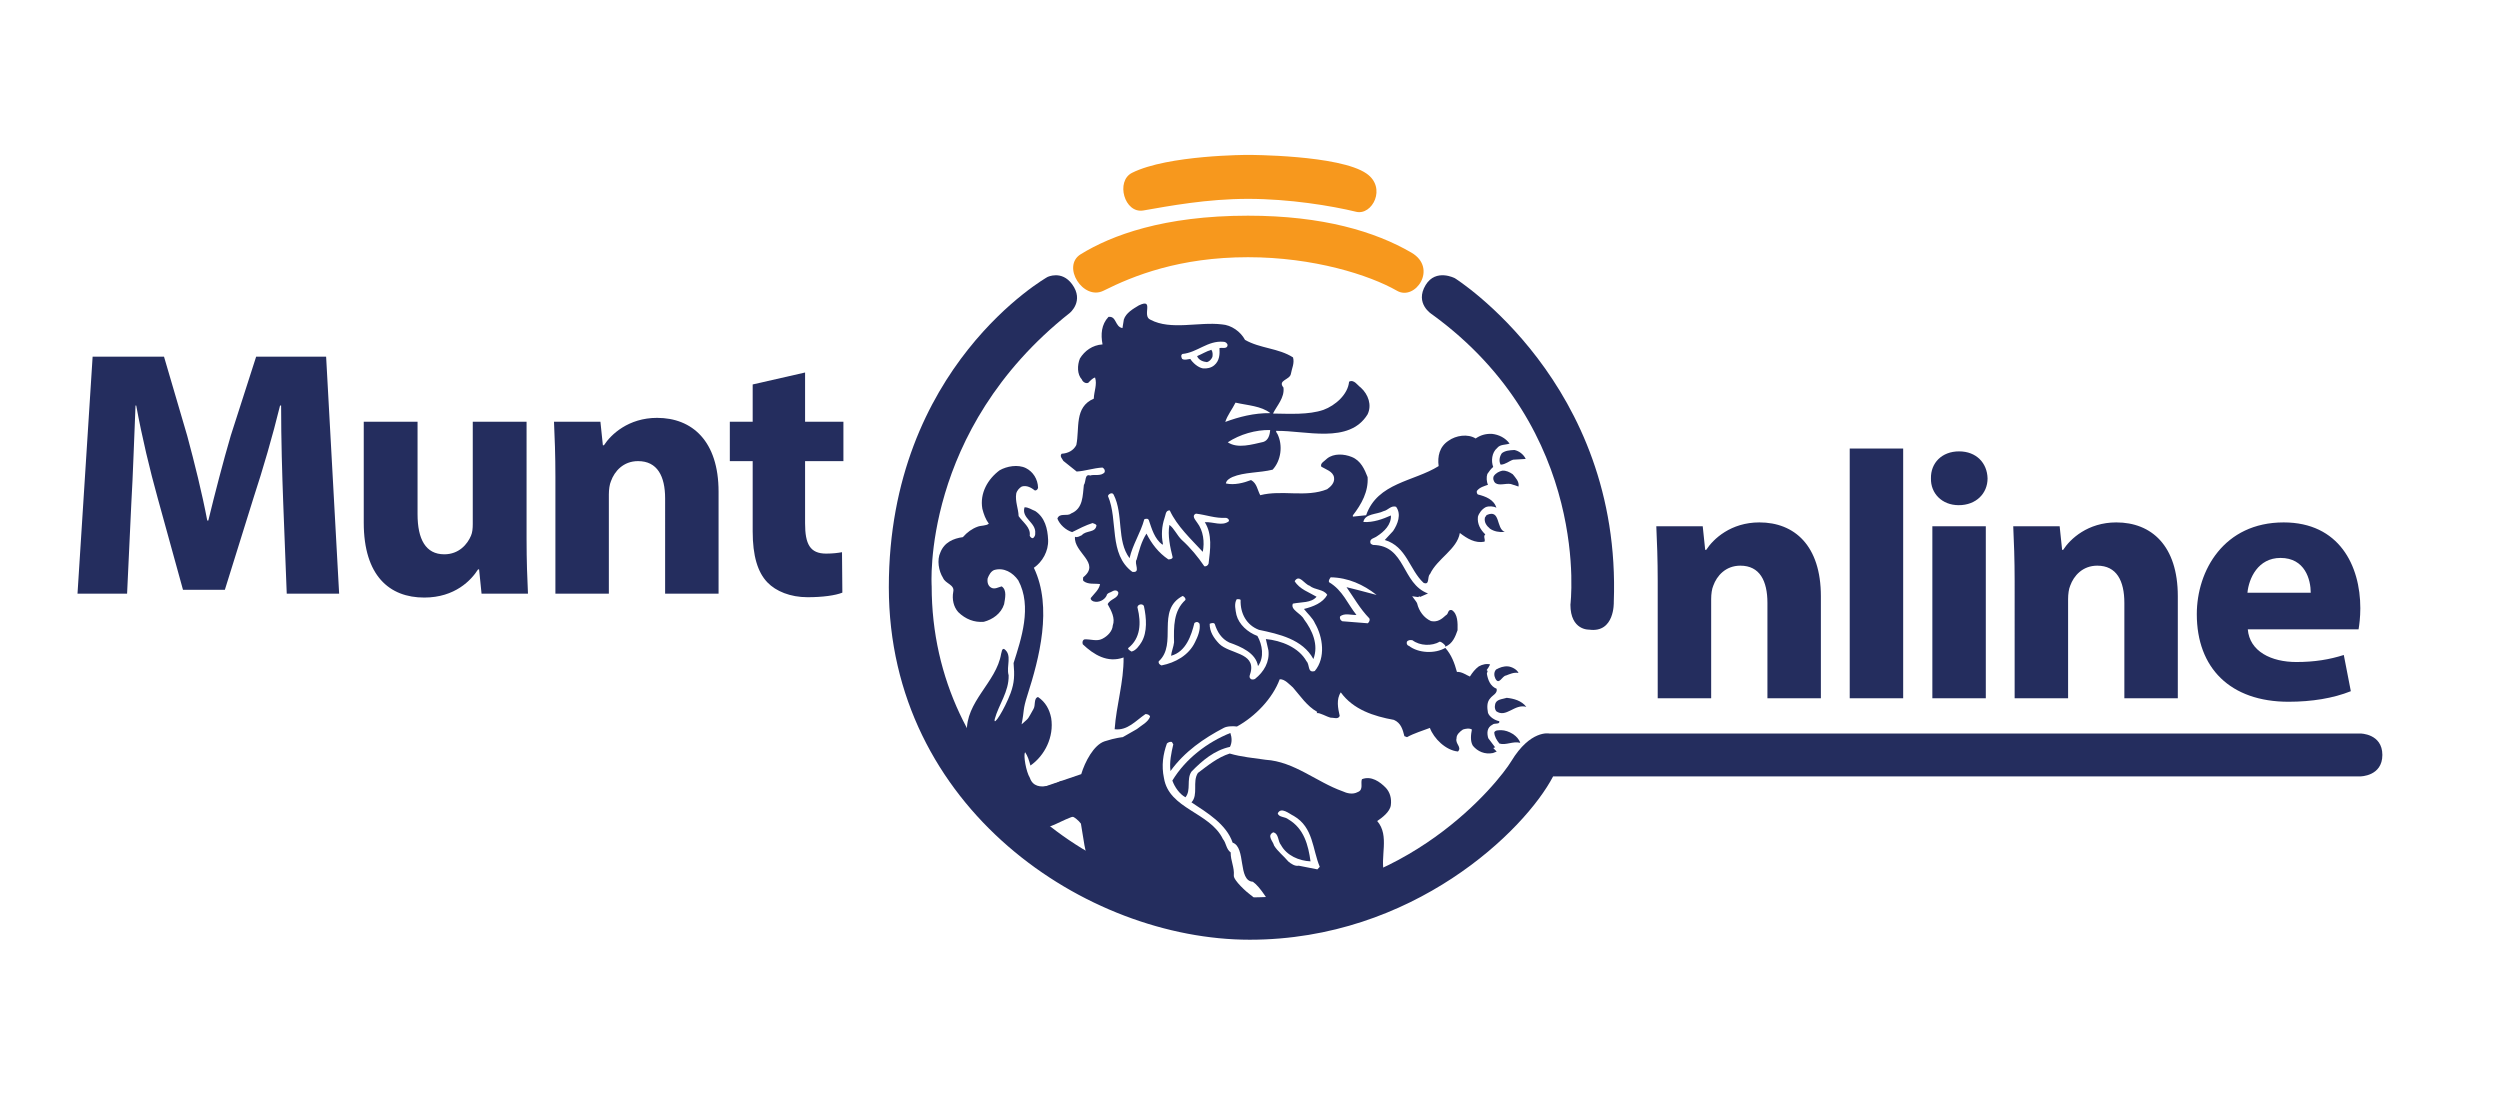
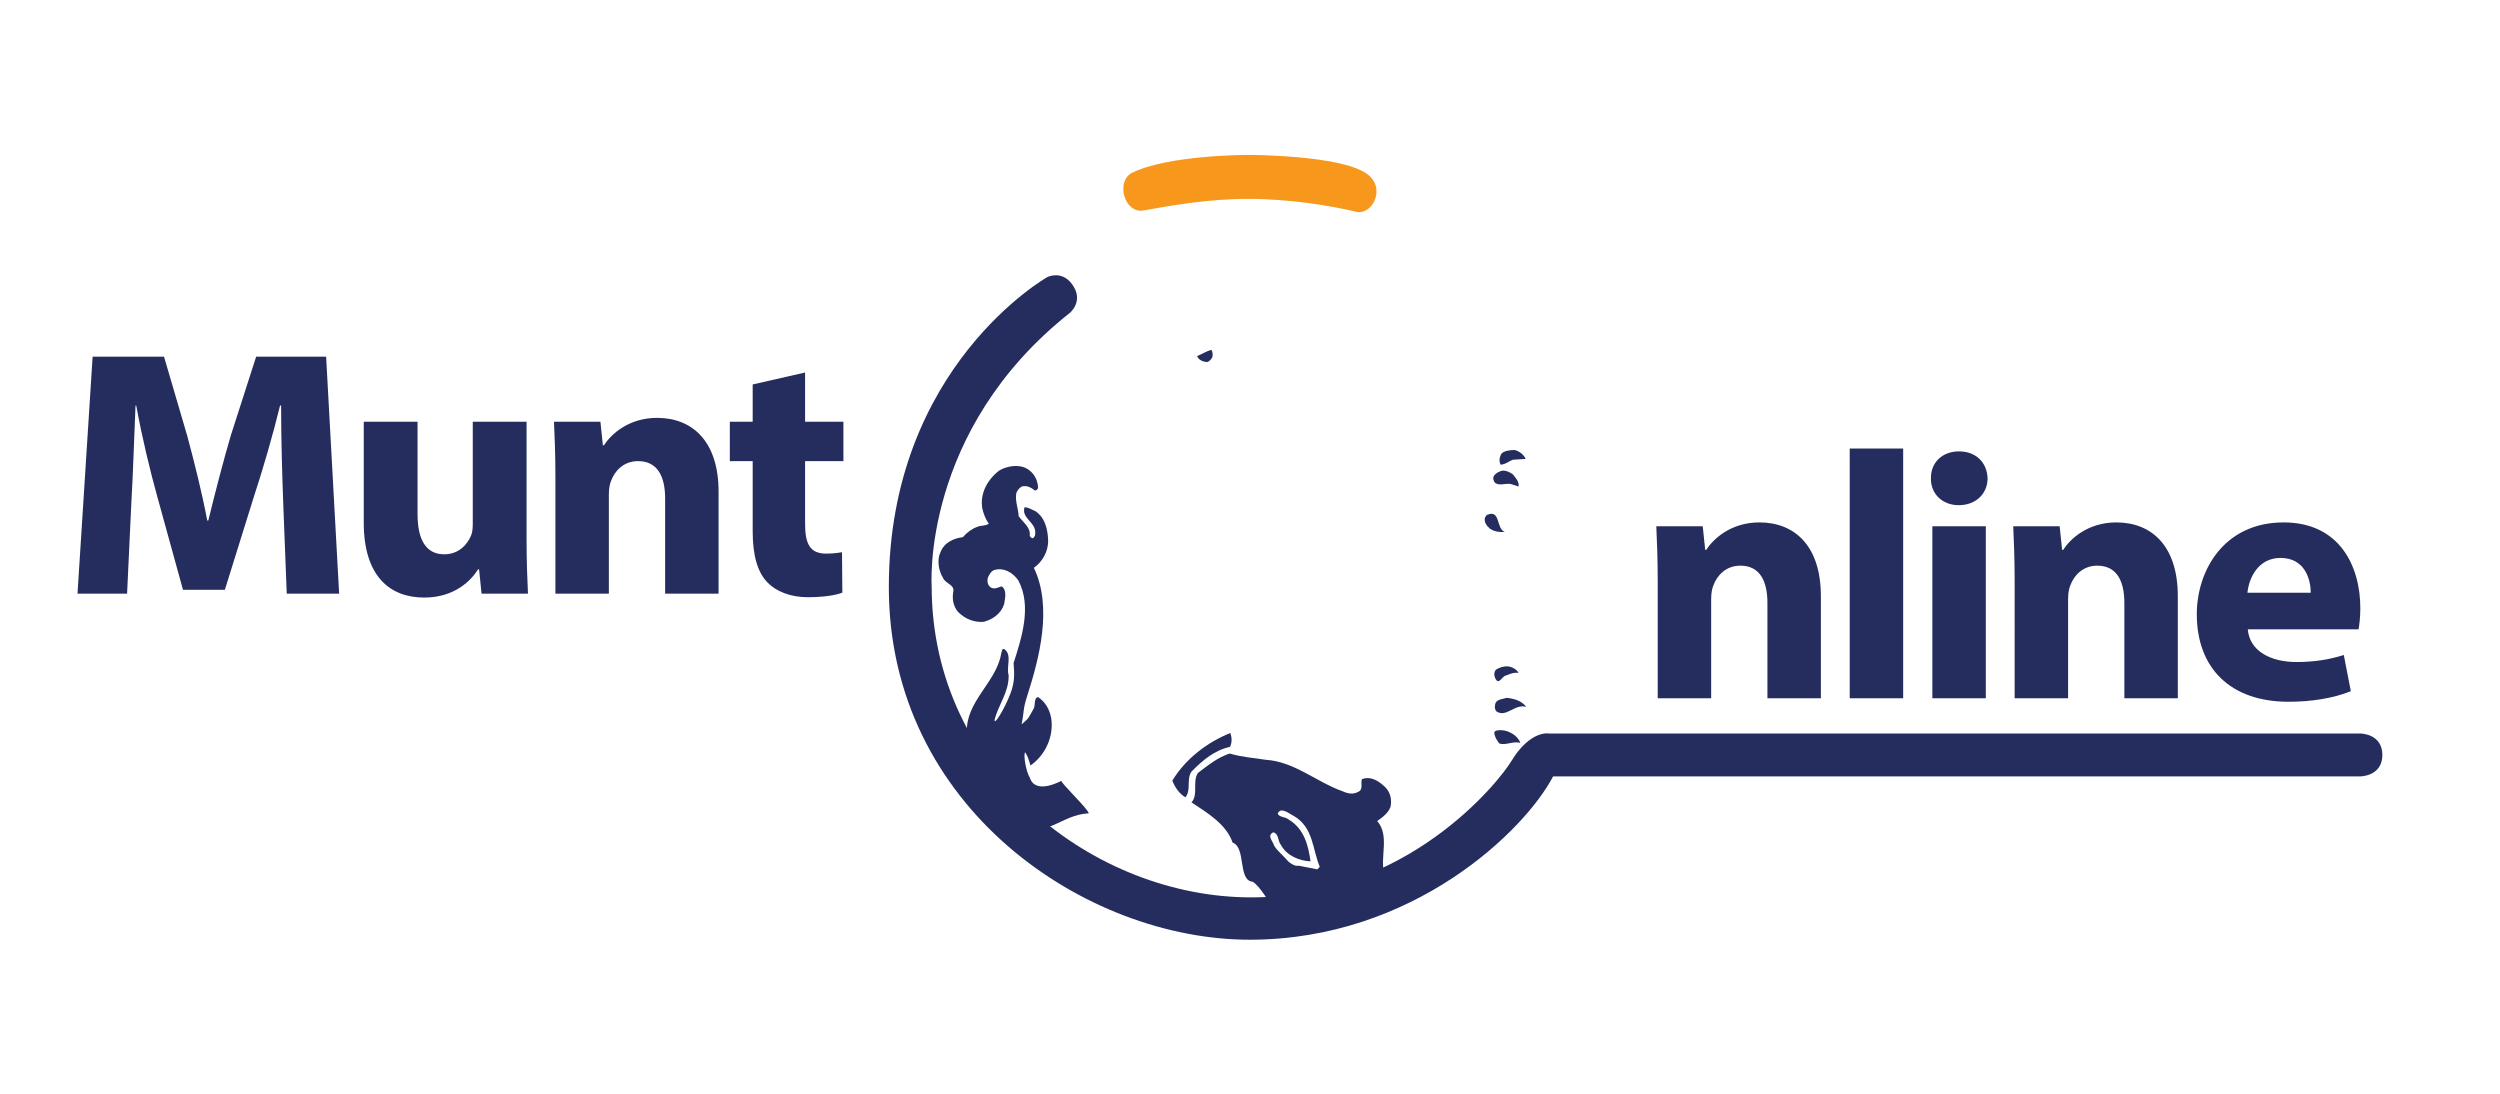
<svg xmlns="http://www.w3.org/2000/svg" viewBox="0 0 1942.68 850.393" height="850.393" width="1942.68" xml:space="preserve" id="svg2" version="1.1">
  <defs id="defs6">
    <clipPath id="clipPath18" clipPathUnits="userSpaceOnUse">
      <path id="path16" d="M 0,0 H 1457.008 V 637.795 H 0 Z" />
    </clipPath>
  </defs>
  <g transform="matrix(1.333,0,0,-1.333,0,850.393)" id="g10">
    <g id="g12">
      <g clip-path="url(#clipPath18)" id="g14">
        <g transform="translate(167.154,291.862)" id="g20">
          <path id="path22" style="fill:#242d5e;fill-opacity:1;fill-rule:nonzero;stroke:none" d="M 0,0 H 30.545 L 22.96,138.17 h -40.795 l -14.76,-45.92 c -4.51,-15.375 -9.225,-33.62 -13.12,-49.61 h -0.615 c -3.075,16.195 -7.38,33.415 -11.685,49.405 l -13.53,46.125 H -113.16 L -121.975,0 h 28.905 l 2.46,52.48 c 1.025,17.22 1.64,38.54 2.46,57.195 h 0.41 c 3.28,-18.04 7.995,-37.72 12.505,-53.915 l 14.76,-53.505 h 24.395 l 16.81,53.915 c 5.33,16.195 11.07,35.875 15.375,53.505 h 0.615 c 0,-20.09 0.615,-40.18 1.23,-56.785 z M 139.809,100.245 H 108.444 V 40.59 c 0,-2.46 -0.205,-4.92 -1.025,-6.765 -2.05,-4.92 -6.97,-10.865 -15.58,-10.865 -10.865,0 -15.58,8.815 -15.58,23.37 v 53.915 H 44.894 V 41.41 c 0,-30.955 14.965,-43.665 35.26,-43.665 18.04,0 27.47,10.25 31.365,16.4 h 0.615 L 113.569,0 h 27.06 c -0.41,8.405 -0.82,19.065 -0.82,32.185 z M 156.617,0 h 31.16 v 57.81 c 0,2.87 0.41,5.945 1.23,7.79 2.05,5.74 7.175,11.685 15.785,11.685 11.275,0 15.785,-8.815 15.785,-21.73 V 0 h 31.16 v 59.45 c 0,29.52 -15.375,43.05 -35.875,43.05 -16.605,0 -26.855,-9.635 -30.955,-15.99 h -0.615 l -1.435,13.735 h -27.06 c 0.41,-8.815 0.82,-19.475 0.82,-31.98 z m 115.005,121.975 v -21.73 h -13.325 v -22.96 h 13.325 v -41 c 0,-14.145 2.87,-23.78 8.61,-29.725 4.92,-5.125 13.325,-8.61 23.37,-8.61 8.815,0 16.195,1.025 20.295,2.665 l -0.205,23.575 c -2.255,-0.41 -5.33,-0.82 -9.225,-0.82 -9.43,0 -12.3,5.535 -12.3,17.63 v 36.285 h 22.345 v 22.96 h -22.345 v 28.7 z" />
        </g>
        <g transform="translate(966.363,230.917)" id="g24">
          <path id="path26" style="fill:#242d5e;fill-opacity:1;fill-rule:nonzero;stroke:none" d="m 0,0 h 31.16 v 57.81 c 0,2.87 0.41,5.945 1.23,7.79 2.05,5.74 7.175,11.685 15.785,11.685 11.275,0 15.785,-8.815 15.785,-21.73 V 0 H 95.12 V 59.45 C 95.12,88.97 79.745,102.5 59.245,102.5 42.64,102.5 32.39,92.865 28.29,86.51 H 27.675 L 26.24,100.245 H -0.82 C -0.41,91.43 0,80.77 0,68.265 Z m 111.93,0 h 31.16 v 145.55 h -31.16 z m 79.333,100.245 h -31.16 V 0 h 31.16 z m -15.58,43.665 c -10.045,0 -16.605,-6.765 -16.399,-15.785 -0.206,-8.61 6.354,-15.58 16.194,-15.58 10.25,0 16.81,6.97 16.81,15.58 -0.205,9.02 -6.56,15.785 -16.605,15.785 M 208.071,0 h 31.16 v 57.81 c 0,2.87 0.41,5.945 1.23,7.79 2.05,5.74 7.175,11.685 15.785,11.685 11.275,0 15.785,-8.815 15.785,-21.73 V 0 h 31.16 v 59.45 c 0,29.52 -15.375,43.05 -35.875,43.05 -16.605,0 -26.855,-9.635 -30.955,-15.99 h -0.615 l -1.435,13.735 h -27.06 c 0.41,-8.815 0.82,-19.475 0.82,-31.98 z M 408.56,40.18 c 0.411,2.255 1.026,6.97 1.026,12.3 0,24.805 -12.301,50.02 -44.691,50.02 -34.85,0 -50.635,-28.085 -50.635,-53.505 0,-31.365 19.475,-51.045 53.505,-51.045 13.53,0 26.035,2.05 36.285,6.15 l -4.099,21.115 c -8.406,-2.665 -17.016,-4.1 -27.676,-4.1 -14.554,0 -27.265,6.15 -28.29,19.065 z M 343.78,61.5 c 0.82,8.405 6.15,20.295 19.27,20.295 14.35,0 17.63,-12.71 17.63,-20.295 z" />
        </g>
        <g transform="translate(1375.949,210.359)" id="g28">
          <path id="path30" style="fill:#242d5e;fill-opacity:1;fill-rule:nonzero;stroke:none" d="m 0,0 h -472.831 c 0,0 -10.954,2.292 -22.11,-16.157 -7.37,-12.189 -60.719,-79.371 -151.682,-79.371 -90.964,0 -186.208,72.567 -186.208,181.418 0,0 -6.236,90.642 80.504,159.273 0,0 8.575,6.908 1.347,16.758 -6.117,8.337 -14.386,4.172 -14.386,4.172 0,0 -92.437,-52.157 -92.437,-180.81 0,-128.653 115.114,-205.5 210.358,-205.5 95.244,0 160.441,63.697 176.882,95.217 L 0,-25 c 0,0 12.849,0 12.849,12.5 C 12.849,0 0,0 0,0" />
        </g>
        <g transform="translate(630,489.745)" id="g32">
-           <path id="path34" style="fill:#f7981d;fill-opacity:1;fill-rule:nonzero;stroke:none" d="m 0,0 c 17.854,10.985 48.263,22.475 97.512,22.475 43.63,0 74.205,-9.273 95.244,-21.514 15.59,-9.071 2.268,-28.347 -8.335,-22.275 -16.155,9.252 -48.697,19.582 -86.909,19.582 -39.968,0 -66.767,-10.785 -84.217,-19.523 C 1.414,-27.204 -11.339,-6.976 0,0" />
-         </g>
+           </g>
        <g transform="translate(834.793,454.705)" id="g36">
-           <path id="path38" style="fill:#242d5e;fill-opacity:1;fill-rule:nonzero;stroke:none" d="m 0,0 c 0,0 -10.336,6.236 -3.675,17.15 5.946,9.742 17.008,3.909 17.008,3.909 0,0 97.384,-61.028 92.629,-188.87 0,0 0.631,-18.091 -14.393,-15.99 0,0 -10.888,-0.523 -10.888,14.573 0,0 12.641,101.48 -80.681,169.228" />
-         </g>
+           </g>
        <g transform="translate(659.905,537.194)" id="g40">
          <path id="path42" style="fill:#f7981d;fill-opacity:1;fill-rule:nonzero;stroke:none" d="m 0,0 c 20.976,10.504 67.668,10.459 67.668,10.459 0,0 53.371,0.045 69.05,-10.884 11.889,-8.288 3.313,-24.549 -6.042,-22.275 -14.503,3.525 -38.993,7.535 -63.008,7.535 -24.014,0 -45.907,-4.135 -61.055,-6.767 C -4.485,-23.861 -9.64,-4.827 0,0" />
        </g>
        <g transform="translate(596.159,175.019)" id="g44">
-           <path id="path46" style="fill:#242d5e;fill-opacity:1;fill-rule:nonzero;stroke:none" d="m 0,0 c 13.327,-12.207 17.966,-17.68 28.321,-12.984 1.497,0.097 4.438,-2.528 5.642,-4.215 1.057,-5.211 2.41,-20.096 5.993,-24.444 -2.451,-7.902 36.337,-25.687 37.172,-21.072 0.677,0.738 15.935,-4.264 16.706,-4.906 0.776,-2.979 21.177,0.867 22.603,-1.858 1.215,-2.322 26.851,-2.513 26.038,-1.498 -3.014,0.877 -6.33,10.448 -9.389,12.022 -2.311,1.617 -10.209,8.674 -9.994,11.498 0.413,4.963 -1.9,8.535 -1.823,13.473 -2.698,1.937 -2.548,5.482 -4.541,7.824 -7.626,15.699 -31.401,17.406 -34.352,35.5 -1.554,7.301 -0.503,14.06 1.719,20.181 0.707,0.739 2.132,1.172 2.898,0.883 l 0.819,-1.375 c -1.166,-5.002 -2.327,-10.353 -1.629,-15.578 8.175,11.391 19.55,19.141 31.017,25.147 2.146,1.172 5.852,1.045 7.721,0.812 10.731,5.912 20.806,16.401 24.925,27.555 2.965,0.195 5.741,-3.158 7.706,-4.787 4.383,-5.01 8.045,-10.77 14.182,-14.256 l -0.336,-0.715 c 1.83,0.439 5.683,-2.119 8.315,-2.686 1.833,0.12 4.141,-1.109 5.112,1.04 -1.025,4.505 -2.074,9.726 0.627,13.761 7.289,-10.09 19.353,-13.951 30.959,-16.041 4.17,-1.824 5.151,-5.66 6.121,-9.486 l 1.515,-0.59 c 4.277,2.367 9.026,3.707 13.348,5.387 2.252,-6.164 9.31,-13.119 16.38,-13.752 2.427,2.635 -1.757,4.433 -0.842,7.693 -0.121,2.106 1.988,3.975 3.757,5.141 1.447,0.437 3.636,0.939 5.184,-0.014 -0.558,-2.877 -1.077,-6.767 0.585,-9.471 2.785,-3.357 6.955,-5.187 11.712,-4.236 l 2.176,0.846 -1.973,2.015 c 0.34,0.377 1.083,0.426 1.083,0.426 0,0 -2.821,3.701 -4.04,5.356 -0.911,3.099 -0.738,6.304 2.478,7.9 1.056,1.119 4.459,-0.078 3.959,1.992 -2.632,0.553 -5.719,2.471 -6.602,4.885 -0.55,3.111 -0.741,6.297 1.336,8.512 1.359,1.853 4.28,2.736 3.724,5.517 -3.793,1.516 -5.126,5.307 -5.701,8.795 -0.047,0.705 1.006,1.463 -0.138,2.098 l 1.024,1.473 1.009,1.826 c -1.905,0.584 -4.459,0.072 -6.608,-1.135 -2.122,-1.52 -3.817,-3.736 -5.177,-5.926 -2.286,0.918 -4.62,2.875 -7.569,2.699 -1.411,5.184 -3.203,10.008 -6.768,14.008 -6.072,-3.549 -15.731,-3.082 -21.155,1.149 -1.125,0.271 -1.559,1.326 -1.264,2.384 0.671,1.098 2.14,1.196 3.298,0.907 4.258,-3.258 11.304,-3.532 15.938,-0.782 1.113,-0.289 2.296,-1.248 3.11,-2.277 l 0.028,-0.699 c 4.321,1.682 5.915,6.006 7.181,9.611 0.106,4.209 0.16,9.5 -3.313,11.742 -2.617,0.539 -1.721,-2.218 -3.504,-3.029 -2.455,-2.275 -4.928,-4.174 -8.683,-3.363 -4.177,1.859 -7.008,5.912 -8.01,10.08 0.172,0.164 -1.108,2.049 -2.954,4.387 1.159,-0.184 2.282,-0.371 3.464,-0.498 0.022,-0.348 0.675,1.099 1.09,0.07 l 4.68,2.035 c -15.495,5.74 -12.801,28.063 -32.051,28.291 -0.75,0.314 -1.516,0.609 -1.544,1.301 -0.543,2.445 2.416,2.617 3.826,3.754 4.271,2.726 8.455,6.853 8.145,12.129 -4.701,-2.065 -10.117,-4.151 -16.047,-3.815 0.803,4.979 7.872,4.352 11.812,6.352 2.569,0.506 4.225,3.439 7.235,2.552 3.242,-4.369 0.989,-10.134 -1.73,-14.171 l -4.841,-5.215 c 12.802,-3.789 14.388,-17.408 22.625,-24.989 3.759,-1.546 1.961,3.649 3.748,5.137 4.242,9.059 15.748,14.34 17.386,23.946 4.268,-3.262 8.889,-6.139 14.362,-5.086 0.662,1.449 -0.931,3.097 0.478,4.248 -2.748,2.652 -4.8,6.019 -4.307,10.289 0.599,2.132 2.302,4.367 4.456,5.547 1.783,0.812 4.772,0.642 6.31,-0.315 -1.427,4.832 -6.324,6.645 -10.835,7.775 -0.396,0.323 -0.828,1.368 -0.511,2.09 1.722,2.203 4.276,2.719 6.453,3.553 -0.841,1.705 -1.006,4.498 -0.377,6.295 1.006,1.471 2.035,2.941 3.417,4.09 -1.296,3.42 -0.856,8.381 2.291,11.031 1.729,2.236 4.724,1.723 7.25,2.58 -2.421,3.363 -6.251,5.244 -10.33,5.688 -3.706,0.121 -6.627,-0.766 -9.456,-2.702 -4.604,2.895 -11.58,1.764 -15.827,-1.328 -5.332,-3.494 -6.463,-9.17 -5.741,-14.767 -14.255,-8.971 -35.672,-9.592 -42.269,-28.641 l -7.714,-0.816 -0.046,0.707 c 5.145,6.631 9.139,13.922 8.625,22.318 -1.752,4.469 -3.916,9.61 -9.239,11.754 -4.553,1.842 -10.466,2.18 -14.354,-0.889 -1.382,-1.496 -4.271,-2.724 -3.408,-4.769 2.67,-1.608 6.827,-2.768 7.418,-6.225 0.553,-3.14 -1.894,-5.424 -4.018,-6.929 -12.262,-4.985 -26.267,-0.215 -38.994,-3.473 -1.671,3.057 -1.907,6.916 -5.357,8.822 -4.339,-1.681 -9.804,-3.082 -14.682,-1.98 0.265,1.787 2.047,2.947 3.861,3.767 6.83,2.883 15.741,2.375 23.401,4.264 4.862,5.219 6.158,14.08 2.768,20.914 -0.382,0.322 -0.797,1.359 -0.819,1.703 16.981,0.354 42.652,-7.91 53.402,9.631 2.627,5.436 0.403,11.627 -3.929,15.578 -1.911,1.303 -3.978,5.027 -6.854,3.459 -0.66,-7.437 -8.03,-13.869 -14.91,-16.406 -8.681,-2.994 -19.806,-2.27 -29.447,-2.156 2.322,4.712 6.833,9.214 6.11,15.154 -3.609,4.342 3.785,4.445 4.326,7.986 0.538,3.215 2.205,6.11 1.248,9.588 -8.461,5.453 -19.164,5.154 -28,10.227 -2.509,4.761 -7.925,8.66 -13.501,9.021 -13.415,1.621 -29.718,-3.592 -41.595,2.711 -5.301,2.127 2.539,12.815 -6.781,8.367 -3.215,-1.943 -7.509,-4.324 -8.754,-8.261 l -0.802,-4.979 c -4.479,0.764 -3.386,7.174 -8.159,6.529 -4.161,-4.47 -4.563,-10.14 -3.457,-16.037 -5.91,-0.369 -10.503,-3.812 -13.18,-8.203 -1.616,-3.978 -1.661,-9.252 1.117,-12.23 0.438,-1.389 2.389,-2.676 3.805,-1.889 1.047,1.113 2.425,2.607 3.893,3.066 1.347,-4.142 -0.631,-8.146 -0.728,-12.365 -11.537,-4.939 -8.173,-17.383 -10.191,-27.021 -1.645,-3.254 -4.869,-4.864 -8.553,-5.09 -1.4,-1.504 0.552,-3.125 0.994,-4.172 l 7.764,-6.207 c 5.166,0.32 9.511,1.992 15.032,2.334 1.144,-0.637 1.593,-1.643 1.281,-2.721 -2.08,-2.586 -6.228,-1.082 -8.396,-1.928 -3.402,1.18 -2.365,-3.658 -3.728,-5.513 -0.744,-6.016 -0.273,-13.733 -7.485,-16.629 -2.108,-1.889 -6.689,0.644 -7.945,-2.973 1.299,-3.41 4.828,-6.72 8.594,-7.879 3.963,1.993 7.895,4.01 11.905,5.284 0.749,-0.297 1.879,-0.588 2.287,-1.254 -0.445,-4.608 -6.121,-2.852 -8.532,-5.817 -1.076,-0.396 -2.486,-1.543 -3.996,-0.943 -0.918,-9.201 15.342,-15.229 4.778,-23.608 0.02,-0.709 -0.289,-1.421 0.112,-2.113 2.724,-2.283 6.751,-1.342 9.724,-1.857 -0.545,-3.211 -3.352,-5.492 -5.396,-8.078 -0.321,-1.065 0.831,-1.7 1.599,-2.014 2.995,-0.861 6.233,0.738 7.569,3.273 0.249,1.766 2.467,1.911 3.528,2.684 1.424,0.783 2.916,0.537 3.38,-0.842 -0.16,-3.539 -4.62,-3.449 -6.242,-6.722 2.073,-3.739 4.549,-8.153 2.966,-12.473 -0.175,-3.172 -2.939,-6.17 -6.182,-7.764 C 43.112,88.879 39.688,90.438 35.996,90.213 34.913,89.777 34.624,88.355 35.074,87.32 41.345,81.375 49.429,76.254 58.83,79.664 58.976,65.232 54.618,51.959 53.624,37.826 c 7.48,-0.93 12.263,4.969 17.967,8.842 1.093,0.07 2.6,-0.549 2.667,-1.576 -1.279,-3.254 -4.859,-4.871 -7.677,-7.18 l -8.232,-4.701 c 0,0 -4.261,-0.363 -10.572,-2.426 C 41.467,28.723 36.296,18.82 34.152,11.658 m 145.392,114.733 c 10.155,-0.155 19.127,-4.252 26.787,-10.286 -7.526,2.034 -15.593,4.11 -17.542,4.538 4.065,-5.727 7.797,-12.538 13.311,-18.186 0.427,-0.684 0.119,-2.103 -0.924,-2.863 l -14.882,1.187 c -1.152,0.635 -1.565,1.655 -1.273,2.748 2.466,2.258 6.606,0.744 9.573,0.92 -5.197,6.381 -7.902,14.289 -15.969,19.088 -0.414,1.027 0.244,1.766 0.919,2.854 m -59.975,78.711 c 7.106,4.646 16.2,7.316 24.715,7.148 -0.178,-2.844 -1.115,-6.063 -3.994,-6.943 -6.582,-1.452 -14.928,-4.078 -20.721,-0.205 m -1.458,11.869 c 1.253,3.941 4,7.275 5.971,11.254 7.126,-1.645 14.918,-1.887 20.339,-6.125 -9.619,0.119 -18.336,-2.192 -26.31,-5.129 m -6.436,33.021 c -1.785,-1.527 -4.327,-2.021 -6.562,-1.822 -2.995,0.521 -6.145,3.482 -7.372,5.525 -1.089,-0.072 -3.633,-0.941 -4.811,0.065 -0.448,1.011 -0.863,2.056 0.189,2.828 8.837,0.889 14.683,7.93 23.988,7.103 1.104,0.055 2.287,-0.91 2.357,-1.988 -0.247,-2.453 -3.284,-1.23 -4.73,-1.689 0.213,-3.512 0.084,-7.389 -3.059,-10.022 M 109.026,99.285 c 0.738,0.395 2.557,0.858 2.991,-0.183 1.386,-4.475 3.862,-8.545 8.415,-10.725 6.821,-2.402 15.544,-6.078 16.766,-13.74 3.753,5.138 2.553,12.455 -0.351,17.568 -5.673,2.113 -10.772,6.723 -12.219,12.25 -0.538,2.777 -1.494,6.584 0.172,9.168 0.754,0.033 2.215,0.129 2.261,-0.56 -0.247,-7.772 3.483,-14.571 10.681,-17.29 11.616,-2.453 25.47,-5.466 31.736,-17.029 3.201,8.264 -0.667,16.82 -5.5,23.209 -1.683,3.426 -8.1,5.502 -6.451,9.098 5.094,1.027 10.706,0.32 13.802,4.015 -4.217,2.551 -9.898,4.327 -12.766,9.067 2.691,4.392 5.65,-1.76 8.658,-2.619 3.129,-2.627 8.268,-1.959 10.336,-5.368 -2.682,-4.718 -8.093,-6.816 -13.571,-8.21 2.024,-2.674 5.144,-5.297 6.431,-8.385 4.561,-7.815 6.419,-20.012 -0.134,-27.801 -4.367,-1.324 -2.812,3.693 -4.791,5.676 -4.567,8.17 -14.805,12.115 -23.726,12.974 l 1.503,-6.587 c 0.783,-6.649 -2.556,-12.489 -7.846,-16.678 -0.703,-0.408 -2.198,-0.506 -2.604,0.187 -1.159,0.996 -0.162,2.465 0.144,3.893 2.608,11.42 -12.489,10.482 -18.397,16.445 -3.173,3.315 -5.613,7.037 -5.54,11.625 M 79.299,77.396 c 11.223,10.18 -1.806,29.786 13.961,38.133 0.775,-0.291 1.919,-1.273 1.608,-2.351 -6.999,-6.414 -6.801,-15.545 -6.611,-24.678 -0.229,-2.48 -1.524,-5.369 -1.743,-7.85 8.734,2.311 11.843,11.996 13.611,19.123 1.078,0.791 2.177,0.832 3.012,-0.509 0.575,-3.489 -1.023,-7.463 -2.677,-10.709 -3.622,-7.61 -11.467,-11.959 -19.522,-13.53 -0.749,0.315 -1.902,0.952 -1.639,2.371 m -12.857,59.356 c -1.704,-2.225 2.702,-7.926 -2.526,-7.178 -13.954,10.385 -8.129,30.082 -14.156,44.119 -0.07,1.069 2.423,2.625 3.265,0.911 5.885,-11.592 1.656,-26.958 9.302,-37.065 1.735,7.856 6.474,14.832 8.582,22.691 1.082,0.436 2.198,0.508 2.64,-0.544 1.787,-5.157 3.229,-10.68 7.902,-14.282 l 0.33,0.385 c -1.07,5.207 -0.653,10.506 0.926,15.17 0.661,1.457 0.463,4.605 3.049,4.428 4.27,-9.252 12.51,-16.834 19.244,-24.151 1.121,5.694 0.344,12.326 -3.272,17.03 -0.818,1.361 -3.565,4.005 -0.69,5.24 5.953,-0.692 11.268,-2.838 17.533,-2.445 1.111,-0.272 1.91,-0.938 1.617,-2.006 -3.892,-3.034 -9.238,-0.217 -14.015,-0.516 4.489,-7.105 3.194,-15.967 2.217,-24.117 -0.329,-1.08 -1.373,-1.848 -2.511,-1.57 -3.657,5.396 -8.053,10.761 -13.142,15.357 -2.757,2.65 -4.477,6.77 -7.193,8.73 -1.112,-6.08 0.435,-13.007 1.898,-18.9 -0.295,-1.07 -1.427,-1.144 -2.508,-1.215 -5.788,3.869 -9.827,9.256 -12.757,15.051 -3.059,-4.76 -4.215,-9.768 -5.735,-15.123 M 69.367,88.74 C 68.03,86.553 66,83.605 63.427,83.111 c -0.771,0.643 -1.9,0.912 -1.97,1.987 7.421,5.726 7.604,14.882 5.591,23.201 -0.854,2.049 2.768,3.344 3.642,1.277 1.518,-6.945 2.047,-15.015 -1.323,-20.836" />
-         </g>
+           </g>
        <g transform="translate(703.619,426.853)" id="g48">
          <path id="path50" style="fill:#242d5e;fill-opacity:1;fill-rule:nonzero;stroke:none" d="m 0,0 c -2.207,0.219 -4.871,1.127 -5.765,3.508 2.898,1.228 5.391,2.804 8.29,3.685 C 3.328,6.187 3.434,4.439 3.153,3.018 2.511,1.564 1.464,0.437 0,0" />
        </g>
        <g transform="translate(882.821,375.637)" id="g52">
          <path id="path54" style="fill:#242d5e;fill-opacity:1;fill-rule:nonzero;stroke:none" d="M 0,0 C 2.609,-0.537 5.324,-2.479 6.597,-5.219 L -0.757,-5.666 C -3.314,-6.537 -5.033,-8.393 -8,-8.572 -9.222,-6.533 -8.644,-3.688 -7.281,-1.84 -5.18,-0.32 -2.966,-0.176 0,0" />
        </g>
        <g transform="translate(875.782,363.59)" id="g56">
          <path id="path58" style="fill:#242d5e;fill-opacity:1;fill-rule:nonzero;stroke:none" d="m 0,0 c 2.223,0.145 4.119,-0.785 6.044,-2.072 1.618,-2.02 3.952,-4.336 3.392,-7.188 l -4.511,1.479 c -2.99,0.515 -6.6,-1.112 -8.92,0.506 -1.153,0.988 -1.649,2.707 -0.978,4.15 C -3.625,-1.26 -1.819,-0.451 0,0" />
        </g>
        <g transform="translate(866.641,337.707)" id="g60">
          <path id="path62" style="fill:#242d5e;fill-opacity:1;fill-rule:nonzero;stroke:none" d="m 0,0 c 8.281,3.682 5.287,-7.76 10.588,-9.896 -3.298,-0.202 -6.293,0.322 -8.626,1.935 -1.93,1.633 -3.546,3.641 -2.977,6.49 z" />
        </g>
        <g transform="translate(872.156,247.666)" id="g64">
          <path id="path66" style="fill:#242d5e;fill-opacity:1;fill-rule:nonzero;stroke:none" d="M 0,0 C 2.155,1.176 4.304,2.012 6.927,1.82 9.164,1.602 12.187,0.033 13.069,-2.025 10.449,-1.471 7.933,-2.676 5.764,-3.51 3.565,-3.654 1.683,-9.396 -0.416,-5.312 -1.257,-3.607 -1.377,-1.502 0,0" />
        </g>
        <g transform="translate(871.568,227.209)" id="g68">
          <path id="path70" style="fill:#242d5e;fill-opacity:1;fill-rule:nonzero;stroke:none" d="M 0,0 C 0.536,3.221 4.248,3.09 6.788,3.949 10.885,3.492 15.378,2.355 18.203,-1.334 11.404,0.715 6.4,-8.057 0.597,-3.813 -0.22,-2.475 -0.29,-1.404 0,0" />
        </g>
        <g transform="translate(691.057,173.174)" id="g72">
          <path id="path74" style="fill:#242d5e;fill-opacity:1;fill-rule:nonzero;stroke:none" d="m 0,0 c -3.454,1.896 -6.288,5.945 -7.63,9.744 7.74,12.791 20.449,22.373 33.814,27.75 0.918,-2.738 1.057,-5.541 -0.233,-8.101 C 16.812,27.406 9.771,21.369 3.526,14.979 0.444,10.584 3.449,4.082 0,0" />
        </g>
        <g transform="translate(886.236,204.916)" id="g76">
          <path id="path78" style="fill:#242d5e;fill-opacity:1;fill-rule:nonzero;stroke:none" d="m 0,0 c -4.125,1.148 -8.417,-1.592 -12.163,-0.41 -1.608,2.017 -2.86,4.041 -3,6.498 0.662,1.437 2.514,1.203 4.009,1.301 C -6.733,7.299 -1.344,4.148 0,0" />
        </g>
        <g transform="translate(694.573,170.211)" id="g80">
          <path id="path82" style="fill:#242d5e;fill-opacity:1;fill-rule:nonzero;stroke:none" d="m 0,0 c 9.232,-6.086 20.375,-12.783 23.993,-23.48 7.941,-2.674 2.897,-22.297 11.798,-22.786 4.627,-3.242 8.816,-11.361 12.019,-15.048 0.81,-3.956 14.789,3.367 18.216,0.429 5.592,-4.793 47.155,16.332 46.387,19.112 -2.725,9.857 3.324,22.283 -4.144,30.892 2.852,1.932 7.441,5.354 7.95,9.264 0.489,3.928 -0.461,7.371 -2.84,10.021 -3.543,3.664 -8.576,7.213 -13.991,5.117 -0.989,-2.14 1.128,-6.228 -2.495,-7.515 -2.871,-1.578 -6.25,-0.75 -8.901,0.5 C 72.885,11.891 59.92,23.783 43.239,24.834 36.491,25.848 29.086,26.445 22.29,28.467 15.383,26.283 9.774,21.707 3.748,17.148 0.369,12.002 4.159,4.502 0,0 m 47.668,-17.453 c 3.375,-0.818 2.527,-5.106 4.52,-7.436 3.34,-6.136 10.543,-9.201 17.208,-9.496 -1.306,9.424 -3.756,19.125 -12.96,24.518 -1.944,1.64 -5.595,1.064 -6.136,3.49 1.98,3.973 6.691,-0.297 9.351,-1.545 11.498,-6.678 10.793,-19.383 15.138,-29.656 l -1.397,-1.481 -10.858,2.141 c -2.169,-0.48 -4.505,1.125 -6.049,2.418 -2.815,3.352 -6.308,5.973 -8.352,9.346 -0.523,2.425 -4.406,5.715 -0.465,7.701" />
        </g>
        <g transform="translate(549.737,301.078)" id="g84">
          <path id="path86" style="fill:#242d5e;fill-opacity:1;fill-rule:nonzero;stroke:none" d="m 0,0 c 1.402,-3.471 6.968,-3.914 5.951,-8.189 -0.764,-4.274 0.168,-8.688 2.908,-11.748 4.235,-4.167 9.375,-6.118 14.884,-5.678 5.145,1.336 10.125,4.744 11.868,10.285 0.539,3.348 1.801,8.246 -1.424,10.375 -1.897,-0.459 -4,-1.844 -6.017,-0.801 -2.027,1.031 -2.513,3.387 -2.14,5.516 0.69,1.851 1.887,4.076 3.772,4.816 5.675,1.662 10.903,-1.488 14.061,-6.015 8.208,-15.219 1.666,-34.358 -2.729,-48.223 0.6,-7.158 0.512,-11.334 -1.742,-17.526 -3.622,-9.583 -10.215,-20.041 -9.249,-15.14 2.319,8.57 8.35,15.978 8.106,25.543 -1.544,5.281 2.335,11.887 -2.659,15.367 -1.406,0.174 -1.264,-1.615 -1.716,-2.832 -2.747,-16.723 -20.923,-27.828 -19.951,-46.037 -0.492,-7.545 2.816,-13.854 7.948,-18.836 l 6.695,-3.941 c -5.407,-18.131 9.072,-16.223 21.203,-29.006 10.276,-10.25 18.708,3.97 35.149,4.82 0,2.268 -16.938,18.305 -15.874,18.99 0,0 -15.023,-8.504 -18.425,1.703 -2.268,3.684 -3.812,13.166 -2.835,14.741 0.463,0.939 -0.852,0.789 0.033,0.261 1.57,-2.273 2.346,-4.902 3.144,-7.828 8.376,5.791 13.825,16.74 12.092,27.68 -0.976,5 -3.291,9.314 -7.685,12.26 -2.693,-0.836 -1.248,-4.907 -2.714,-7.131 -3.649,-6.299 -1.962,-4.496 -6.854,-8.803 1.757,8.836 0.553,8.074 3.402,17.008 6.804,21.246 14.808,51.207 3.753,74.256 4.971,3.426 8.591,9.717 8.309,16.291 -0.27,6.576 -1.916,13.031 -7.485,16.773 -1.994,0.727 -4.092,2.348 -6.277,2.172 -1.958,-6.457 6.82,-8.723 6.245,-15.076 0.104,-1.188 -0.381,-2.115 -1.167,-2.797 -0.783,-0.367 -1.675,0.467 -2.044,1.334 0.721,4.853 -3.963,7.758 -6.475,11.443 -0.082,4.205 -2.115,8.532 -1.395,13.09 0.406,1.821 1.938,3.451 3.28,4.16 2.961,0.848 5.573,-0.738 7.664,-2.347 1.089,0.095 1.59,0.732 1.797,1.638 -0.159,5.088 -2.993,9.36 -7.056,11.411 -4.619,2.316 -11.165,1.169 -15.394,-1.276 -6.783,-5.057 -11.628,-13.246 -10.03,-22.414 0.828,-3.225 1.889,-6.152 3.778,-8.684 -1.564,-1.33 -4.629,-0.992 -6.504,-1.748 C 16.975,28.689 14.108,26.66 11.567,23.75 6.104,23.006 0.754,20.744 -1.533,14.865 -3.649,10.477 -2.547,3.994 0,0" />
        </g>
      </g>
    </g>
  </g>
</svg>